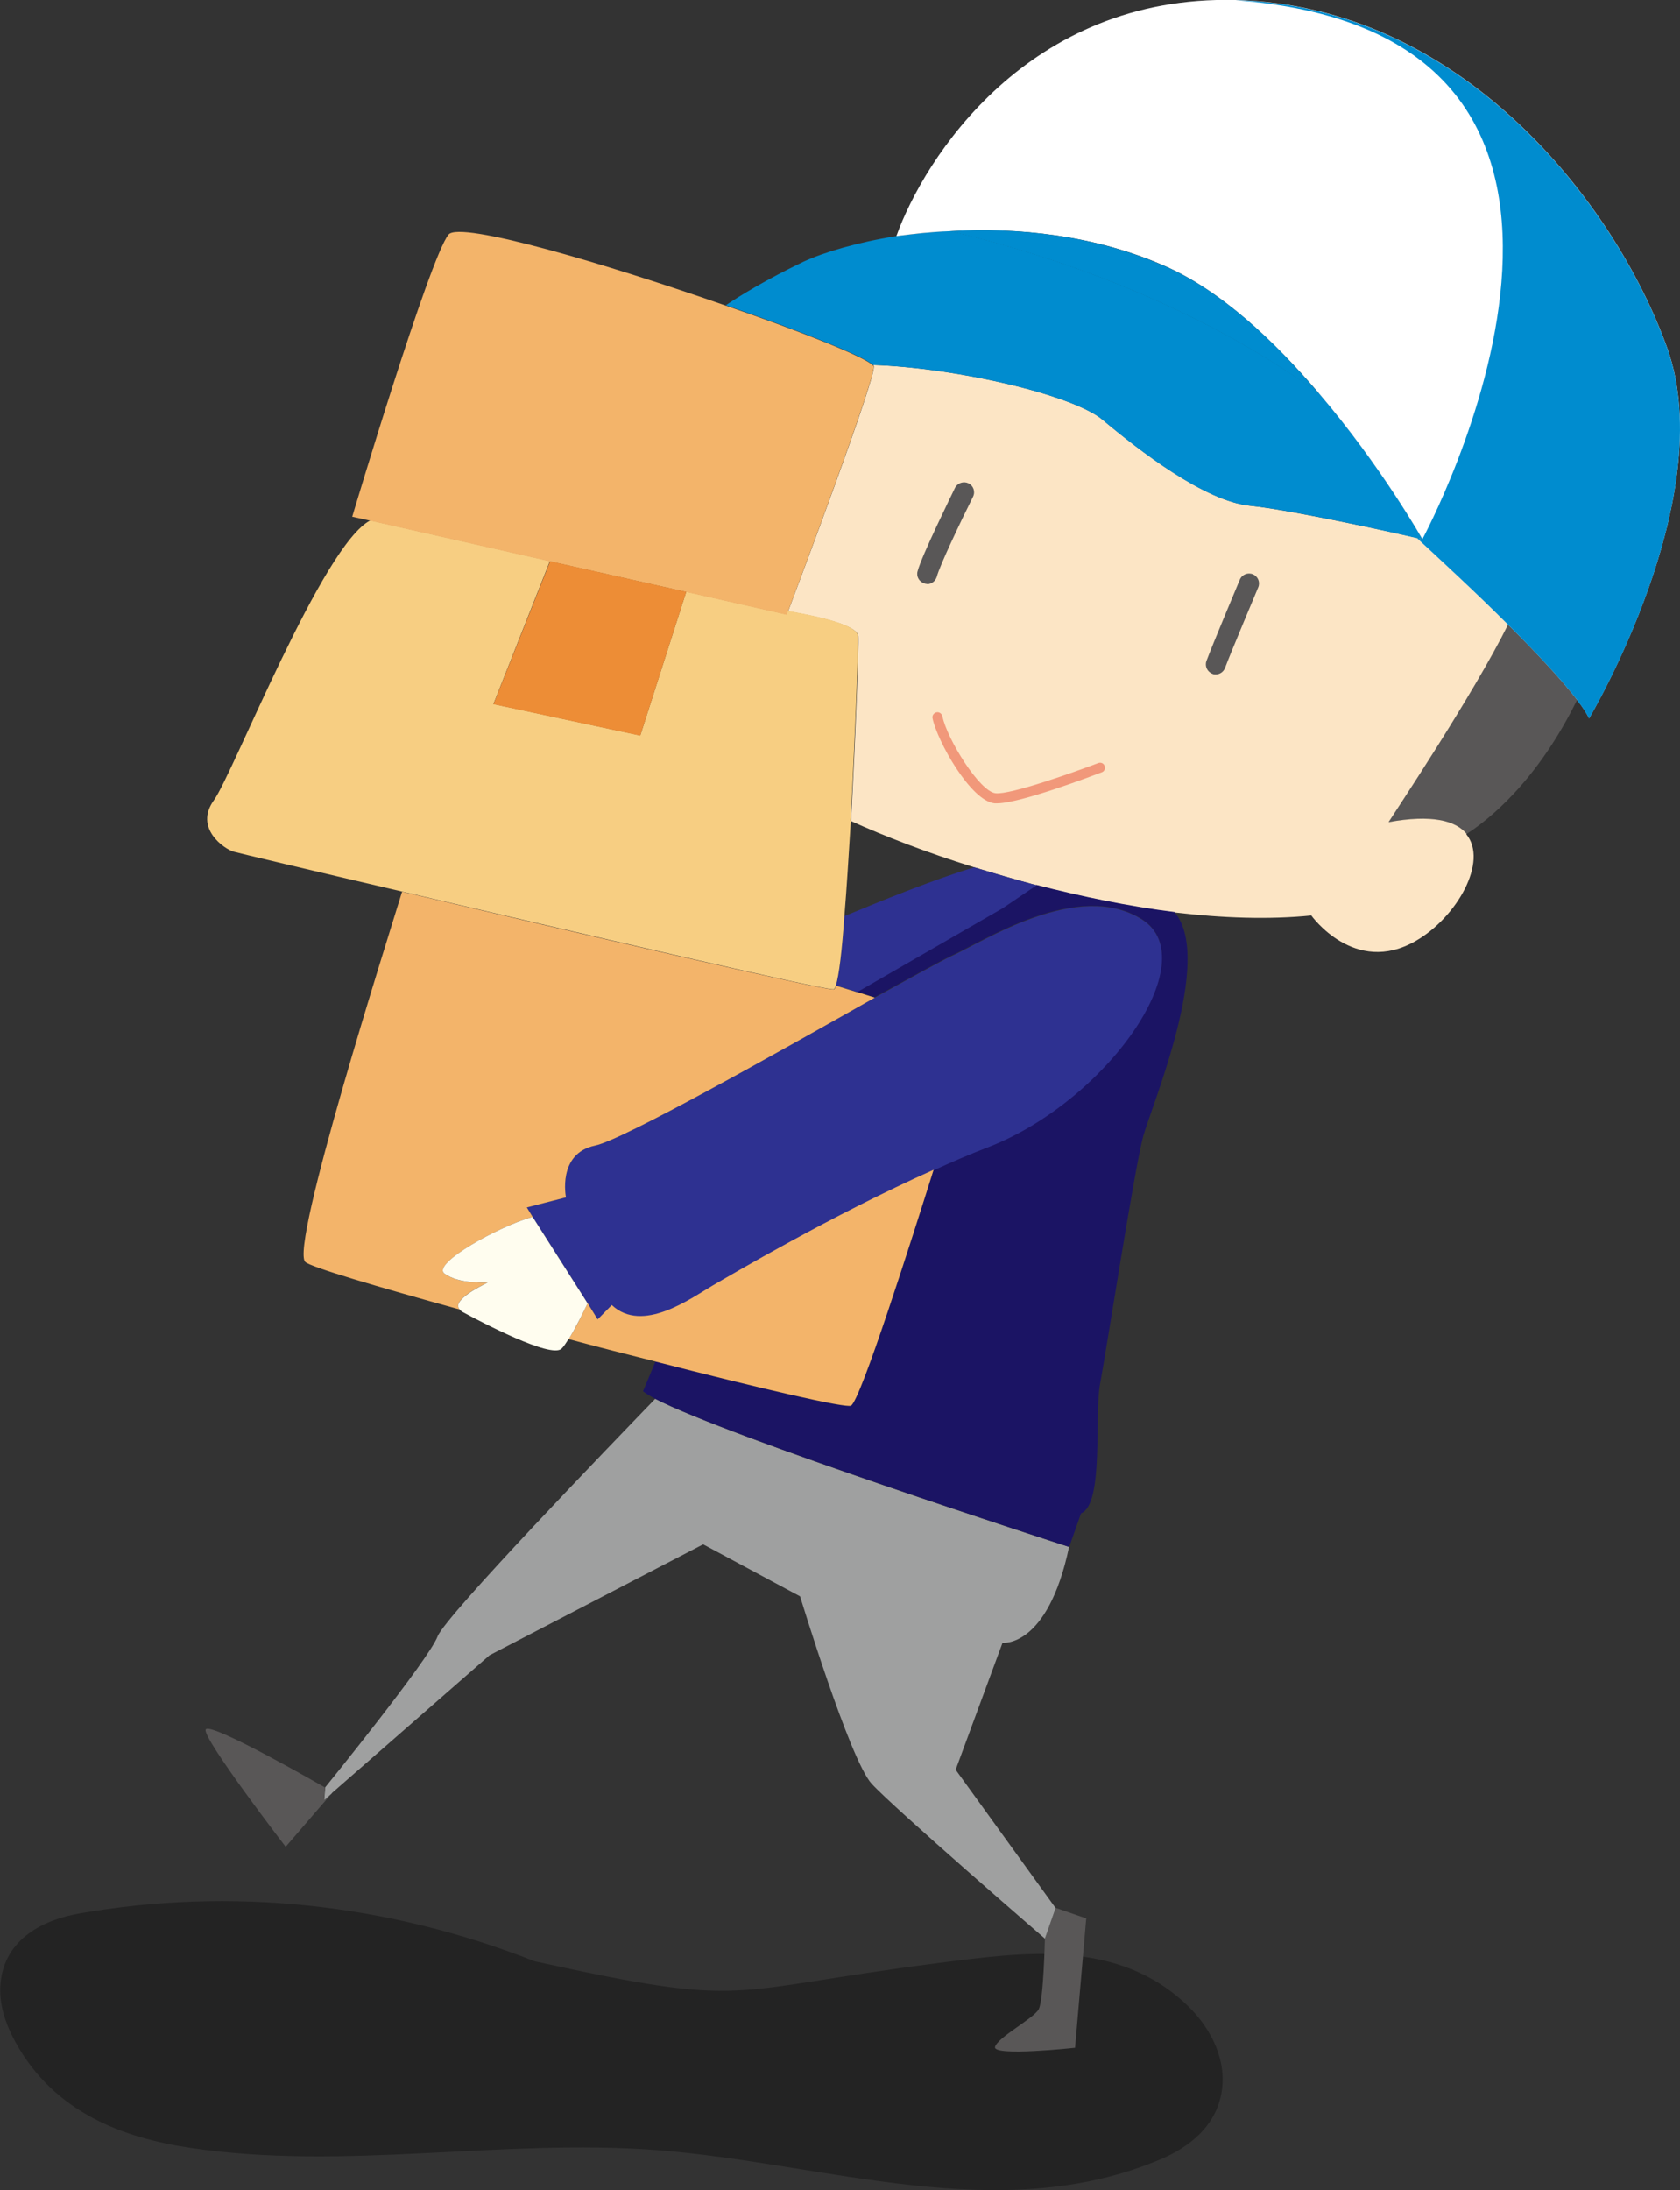
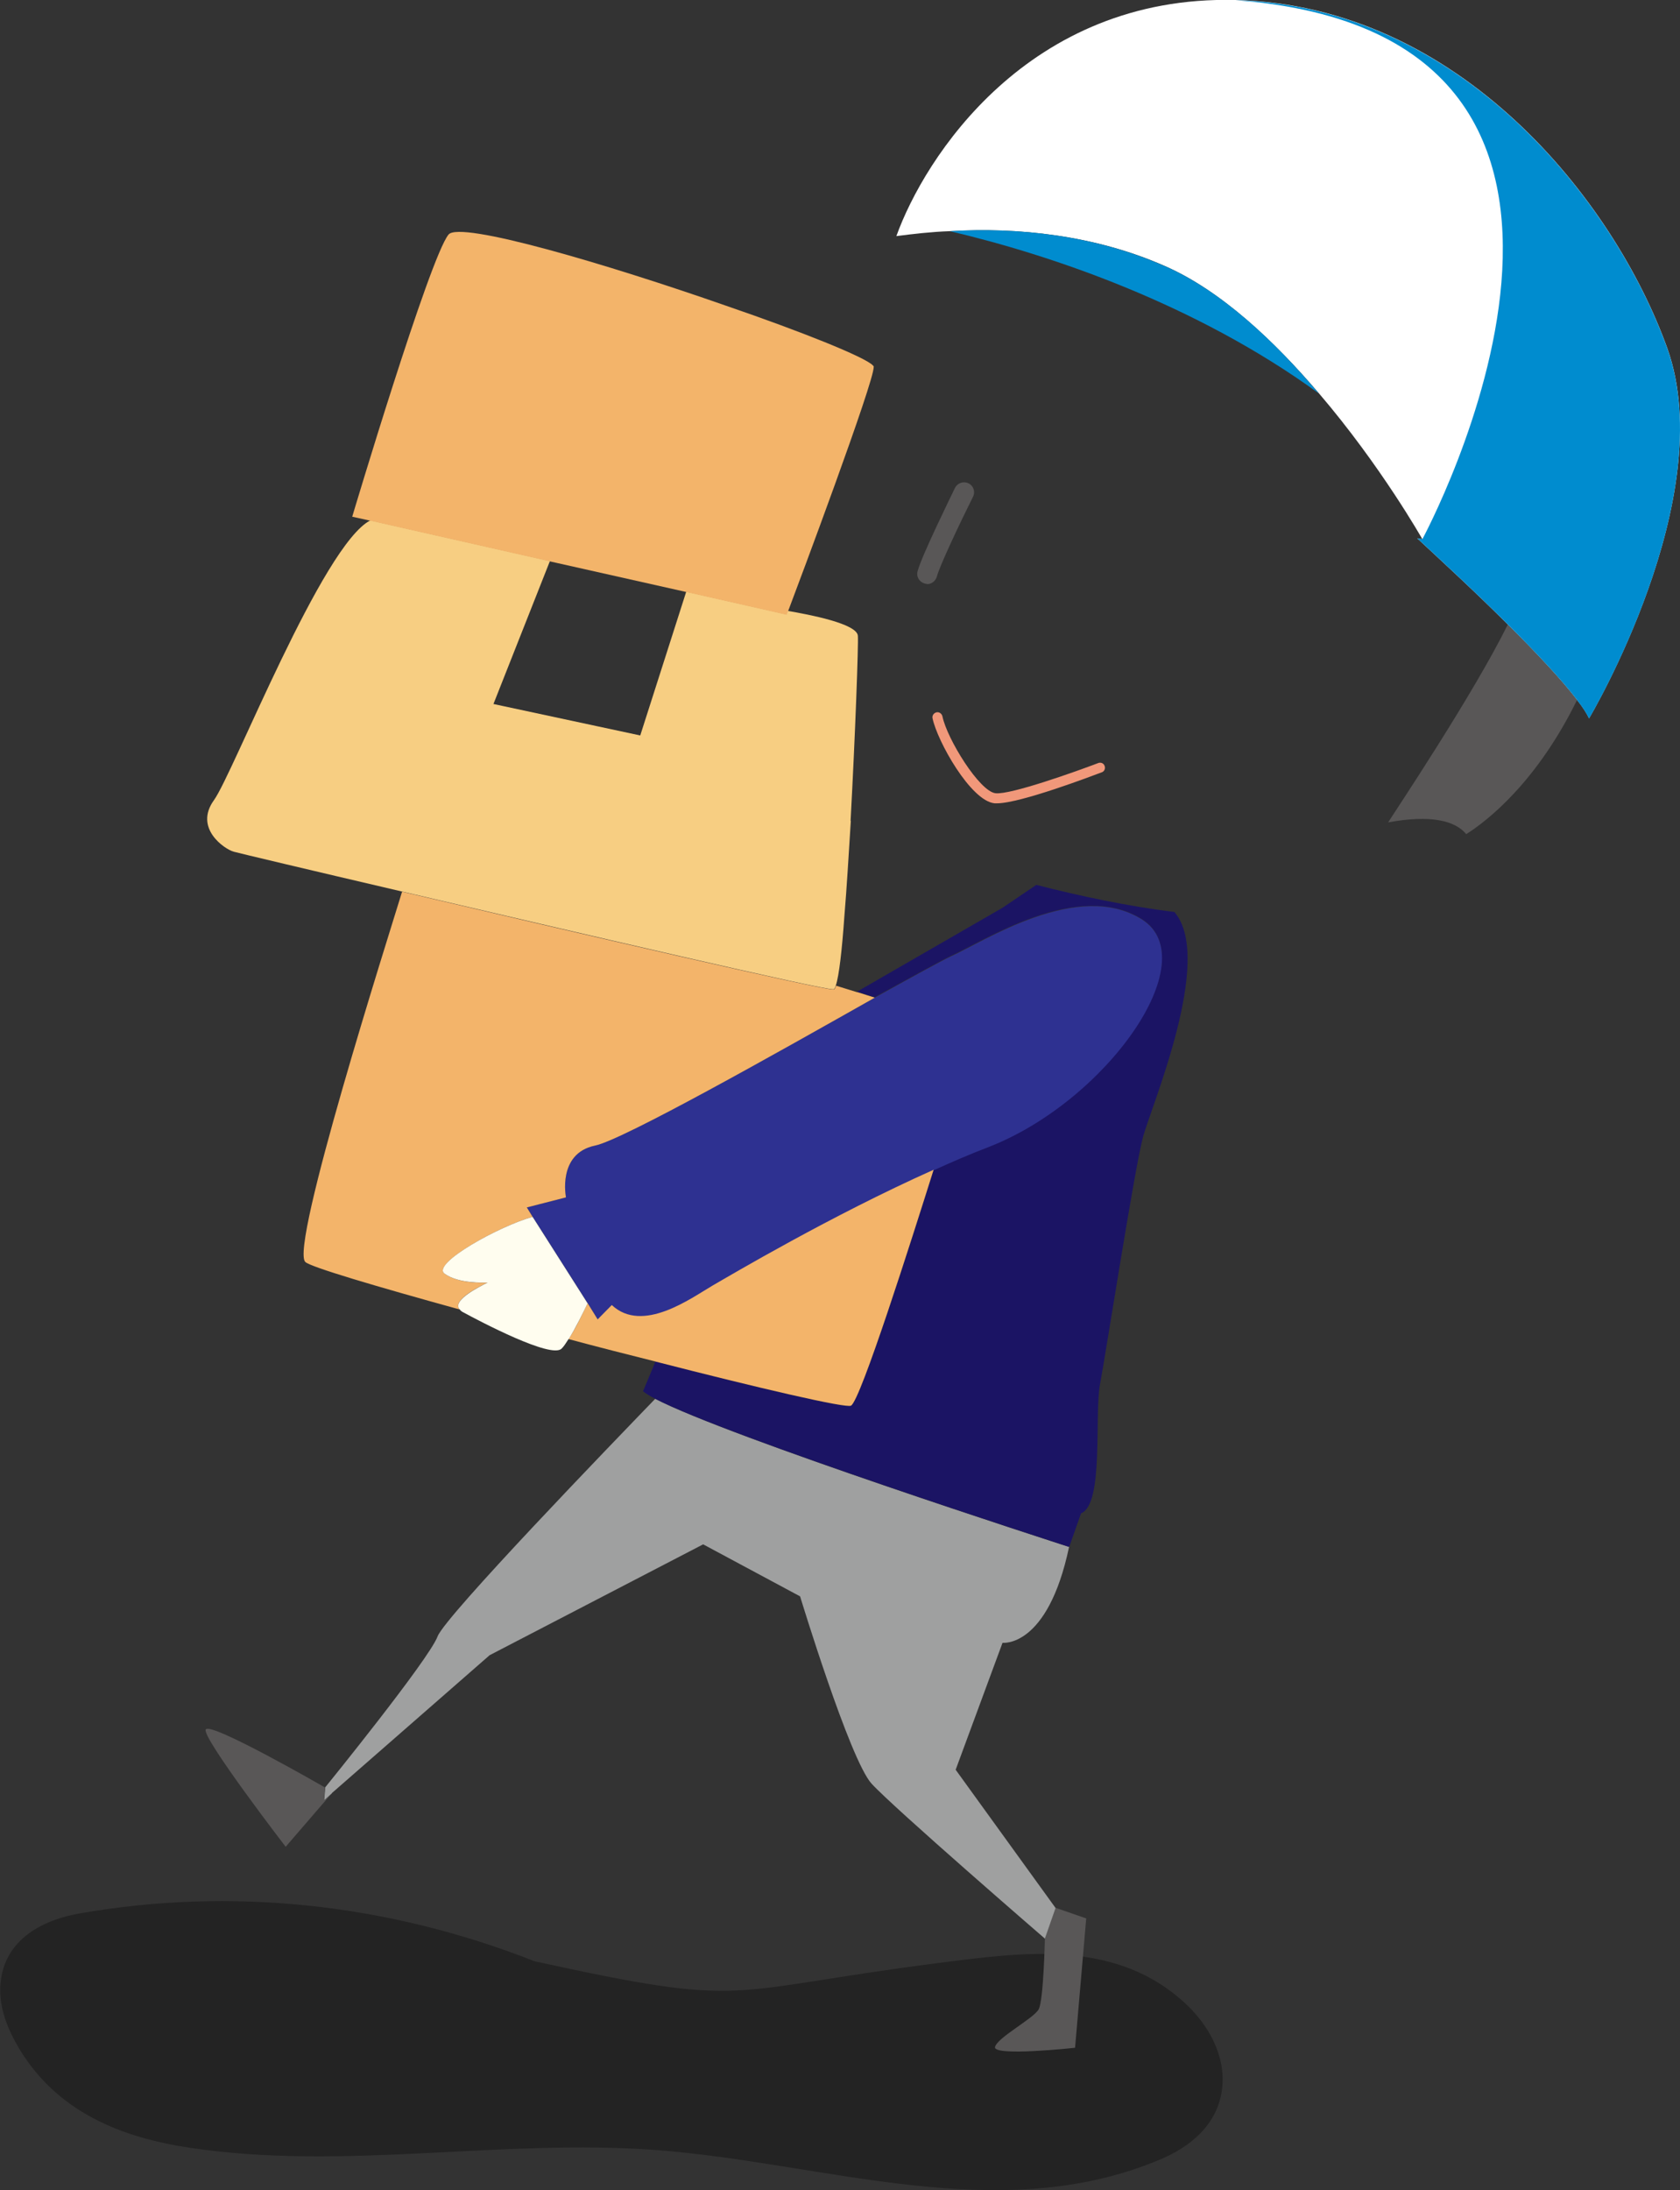
<svg xmlns="http://www.w3.org/2000/svg" id="_レイヤー_2" width="78.51" height="102.32" viewBox="0 0 78.51 102.32">
  <rect x="0" y="0" width="78.51" height="102.32" fill="#333333" stroke="none" />
  <defs>
    <style>.cls-1{fill:#f1987a;}.cls-1,.cls-2,.cls-3,.cls-4,.cls-5,.cls-6,.cls-7,.cls-8,.cls-9,.cls-10,.cls-11,.cls-12,.cls-13{stroke-width:0px;}.cls-2{fill:#fce5c5;}.cls-14{opacity:.31;}.cls-4{fill:#1b1464;}.cls-5{fill:#2e3191;}.cls-6{fill:#fff;}.cls-7{fill:#595757;}.cls-8{fill:#9fa0a0;}.cls-9{fill:#f7ce82;}.cls-10{fill:#f3b46a;}.cls-11{fill:#008ccf;}.cls-12{fill:#ed8d36;}.cls-13{fill:#fffdef;}</style>
  </defs>
  <g id="_レイヤー_8">
    <g class="cls-14">
      <path class="cls-3" d="m3.68,89.4c7.11-1.25,14.42-.48,21.31,2.23,10.15,2.22,8.63,1.39,18.86.08,3.99-.51,8.39-1.15,11.66,2,.92.89,1.76,2.27,1.61,3.8-.18,1.8-1.59,2.82-2.86,3.36-7.56,3.21-15.67.18-23.57-.42-7.27-.55-14.59.98-21.83-.11-3.04-.46-6.31-1.6-8.14-4.94-.43-.78-.78-1.73-.7-2.7.17-2.16,2.1-3.03,3.67-3.3Z" />
    </g>
    <path class="cls-7" d="m73.7,32.7c-1.87,3.81-4.15,5.62-5.18,6.27-.51-.62-1.63-.92-3.65-.55.27-.43,3.99-5.99,5.59-9.24,1.31,1.3,2.53,2.6,3.23,3.52Z" />
-     <path class="cls-2" d="m68.52,38.97c1.05,1.27-.44,3.89-2.36,4.99-2.86,1.65-4.88-1.19-4.88-1.19-1.99.2-4.16.12-6.37-.14-2.17-.27-4.37-.73-6.47-1.27-.99-.27-1.96-.55-2.91-.84-2.23-.69-4.21-1.46-5.76-2.16.22-4.06.37-8.25.34-8.63-.02-.57-2.29-1-3.28-1.17.52-1.37,4.05-10.77,4.01-11.44,0-.02,0-.04-.04-.07,4,.14,9.37,1.42,10.73,2.56,1.69,1.42,4.78,3.82,6.91,4.02,1.85.19,6.61,1.23,7.78,1.5h.02c1.13,1.06,2.76,2.56,4.24,4.04-1.61,3.25-5.32,8.81-5.59,9.24,2.02-.37,3.14-.07,3.65.55Z" />
    <path class="cls-7" d="m50.76,89.64l-.52,6.03s-3.86.42-3.74-.04c.12-.45,1.81-1.33,2.04-1.76.23-.42.29-3.31.29-3.31l.5-1.43,1.44.5Z" />
    <path class="cls-8" d="m15.51,83.78l-.03.03-.33.3.05-.61s4.84-5.96,5.25-7.05c.37-.96,8.21-9.07,10.17-11.1,3.46,1.8,18.65,6.7,19.34,6.92-1,4.74-3.11,4.48-3.11,4.48l-2.19,5.93,4.67,6.46-.5,1.43s-7.07-6.11-8.1-7.24c-1.02-1.12-3.34-8.75-3.34-8.75l-4.53-2.43-9.98,5.18-7.37,6.44Z" />
-     <path class="cls-11" d="m41.88,11.03c.78-.1,1.62-.2,2.5-.24h.02c4.68,1.1,11.45,3.38,17.24,7.58,2.9,3.39,4.83,6.81,4.83,6.81,0,0-.09-.02-.24-.04h-.02c-1.17-.28-5.93-1.33-7.78-1.51-2.13-.2-5.22-2.6-6.91-4.02-1.36-1.14-6.72-2.42-10.73-2.56-.38-.39-3.35-1.58-6.87-2.79.68-.46,1.91-1.21,3.62-2.03.95-.44,2.48-.9,4.34-1.2Z" />
    <path class="cls-4" d="m49.96,72.27c-.69-.23-15.88-5.13-19.34-6.92-.26-.13-.45-.26-.57-.35l.58-1.39c4.83,1.24,8.91,2.2,9.14,2.06.45-.24,2.81-7.68,3.86-11.02.84-.38,1.69-.74,2.53-1.07,5.52-2.14,10.2-8.74,7.2-10.64-3-1.88-7.42,1.05-8.93,1.72-.42.2-1.78.95-3.56,1.93l-.82-.26,6.8-3.92,1.58-1.07c2.1.54,4.3,1,6.47,1.27v.02c1.83,2.18-1.08,9.02-1.48,10.47-.4,1.48-1.73,10.06-2.01,11.55-.28,1.49.19,5.62-.89,6.05l-.55,1.56h-.02Z" />
    <path class="cls-5" d="m24.89,56.85l-.27-.44,1.83-.47s-.42-2.05,1.36-2.42c1.29-.26,8.53-4.35,13.07-6.91,1.77-.98,3.13-1.73,3.56-1.93,1.51-.67,5.94-3.61,8.93-1.72,2.99,1.91-1.68,8.51-7.2,10.64-.84.32-1.69.69-2.53,1.07-4.79,2.14-9.48,4.92-10.33,5.41-1.01.58-3.27,2.26-4.71.91l-.66.67-.47-.76-2.57-4.04Z" />
-     <path class="cls-5" d="m48.44,41.36l-1.58,1.07-6.8,3.92-1-.31c.16-.44.29-1.66.4-3.24,1.61-.67,4.22-1.73,6.07-2.28.95.29,1.92.57,2.91.84Z" />
    <path class="cls-6" d="m73.7,32.7c-.7-.92-1.92-2.22-3.23-3.52-1.48-1.48-3.11-2.98-4.24-4.03.15.02.24.04.24.04,0,0-1.93-3.42-4.83-6.81-2.05-2.4-4.56-4.8-7.22-5.96-3.27-1.44-6.89-1.81-10.01-1.62h-.02c-.88.03-1.72.13-2.5.23C43.18,7.42,48.03-.24,57.74,0c10.45.26,17.69,9.34,20.18,16.28,2.48,6.97-3.66,17.28-3.66,17.28-.1-.22-.29-.52-.56-.86Z" />
    <path class="cls-11" d="m73.7,32.7c-.7-.92-1.92-2.22-3.23-3.52-1.48-1.48-3.11-2.98-4.24-4.03.15.02.24.04.24.04,0,0,12.76-23.57-8.73-25.18,10.45.26,17.69,9.34,20.18,16.28,2.48,6.97-3.66,17.28-3.66,17.28-.1-.22-.29-.52-.56-.86Z" />
    <path class="cls-11" d="m54.41,12.42c2.67,1.16,5.18,3.55,7.22,5.96-5.78-4.2-12.56-6.48-17.24-7.58,3.13-.19,6.74.18,10.01,1.62Z" />
    <path class="cls-10" d="m30.64,63.61c-1.32-.33-2.7-.68-4.07-1.05.33-.49.68-1.23.89-1.68l.47.76.66-.67c1.44,1.35,3.7-.32,4.71-.91.85-.49,5.54-3.27,10.33-5.41-1.05,3.33-3.41,10.77-3.86,11.02-.23.13-4.31-.82-9.14-2.06Z" />
    <path class="cls-10" d="m40.06,46.35l.82.26c-4.53,2.56-11.78,6.65-13.07,6.91-1.78.37-1.36,2.42-1.36,2.42l-1.83.47.27.44c-1.53.42-4.72,2.18-4.12,2.65.65.48,1.82.43,2.02.42-.29.14-1.73.83-1.3,1.26-3.91-1.08-6.96-1.98-7.22-2.22-.75-.67,3.87-15.17,4.52-17.3,8.15,1.92,19.77,4.62,20.17,4.57.04,0,.08-.08.11-.18l1,.31Z" />
    <path class="cls-9" d="m39.76,38.36c-.1,1.58-.19,3.14-.3,4.44-.11,1.57-.25,2.8-.4,3.24-.03.11-.07.18-.11.18-.4.05-12.01-2.66-20.17-4.57-4.33-1.01-7.69-1.81-7.86-1.86-.43-.12-1.87-1.1-.92-2.41.9-1.25,5.07-11.93,7.31-13.07l8.39,1.9-2.64,6.68,6.86,1.47,2.15-6.72,4.68,1.06s.01-.05.06-.16c1,.17,3.26.6,3.28,1.17.03.38-.12,4.57-.34,8.63Z" />
    <path class="cls-10" d="m36.82,28.56c-.05.1-.06.16-.06.16l-4.68-1.06-6.37-1.43-8.39-1.9-.86-.19s3.61-12.09,4.5-13.18c.52-.66,7.44,1.39,12.96,3.32,3.53,1.21,6.5,2.4,6.87,2.79.03.03.05.05.04.07.03.67-3.49,10.07-4.01,11.44Z" />
    <path class="cls-13" d="m26.57,62.56c-.13.2-.23.36-.33.45-.49.47-3.78-1.26-4.63-1.72-.05-.03-.1-.07-.12-.11-.43-.42,1.02-1.12,1.3-1.26-.19,0-1.37.06-2.02-.42-.61-.47,2.59-2.23,4.12-2.65l2.57,4.04c-.21.44-.57,1.18-.89,1.68Z" />
-     <polygon class="cls-12" points="32.07 27.65 29.92 34.37 23.06 32.9 25.71 26.22 32.07 27.65" />
    <path class="cls-7" d="m15.15,84.11l.33-.3-2.13,2.47s-3.86-5.02-3.74-5.47c.12-.45,5.58,2.7,5.58,2.7l-.05.61Z" />
    <path class="cls-7" d="m43.33,27.28s-.08,0-.12-.02c-.25-.07-.4-.32-.33-.57.2-.75,1.6-3.58,1.75-3.9.12-.23.4-.32.63-.21.23.11.33.39.21.63-.61,1.22-1.56,3.23-1.69,3.73-.06.21-.25.35-.45.35Z" />
-     <path class="cls-7" d="m56.82,31.51c-.05,0-.11,0-.16-.03-.24-.09-.37-.36-.28-.6.29-.78,1.51-3.68,1.56-3.8.1-.24.38-.35.61-.25.24.1.35.37.25.61-.01.03-1.27,3.01-1.55,3.76-.07.19-.25.31-.44.31Z" />
    <path class="cls-1" d="m46.58,37.53s-.07,0-.1,0c-1.12-.11-2.68-2.91-2.9-3.97-.03-.13.06-.25.18-.28.13-.03.25.06.28.18.21,1.05,1.74,3.53,2.49,3.6.71.07,3.71-1,4.79-1.41.12-.05.26.01.3.13.05.12-.01.26-.13.3-.4.15-3.8,1.45-4.9,1.45Z" />
  </g>
</svg>